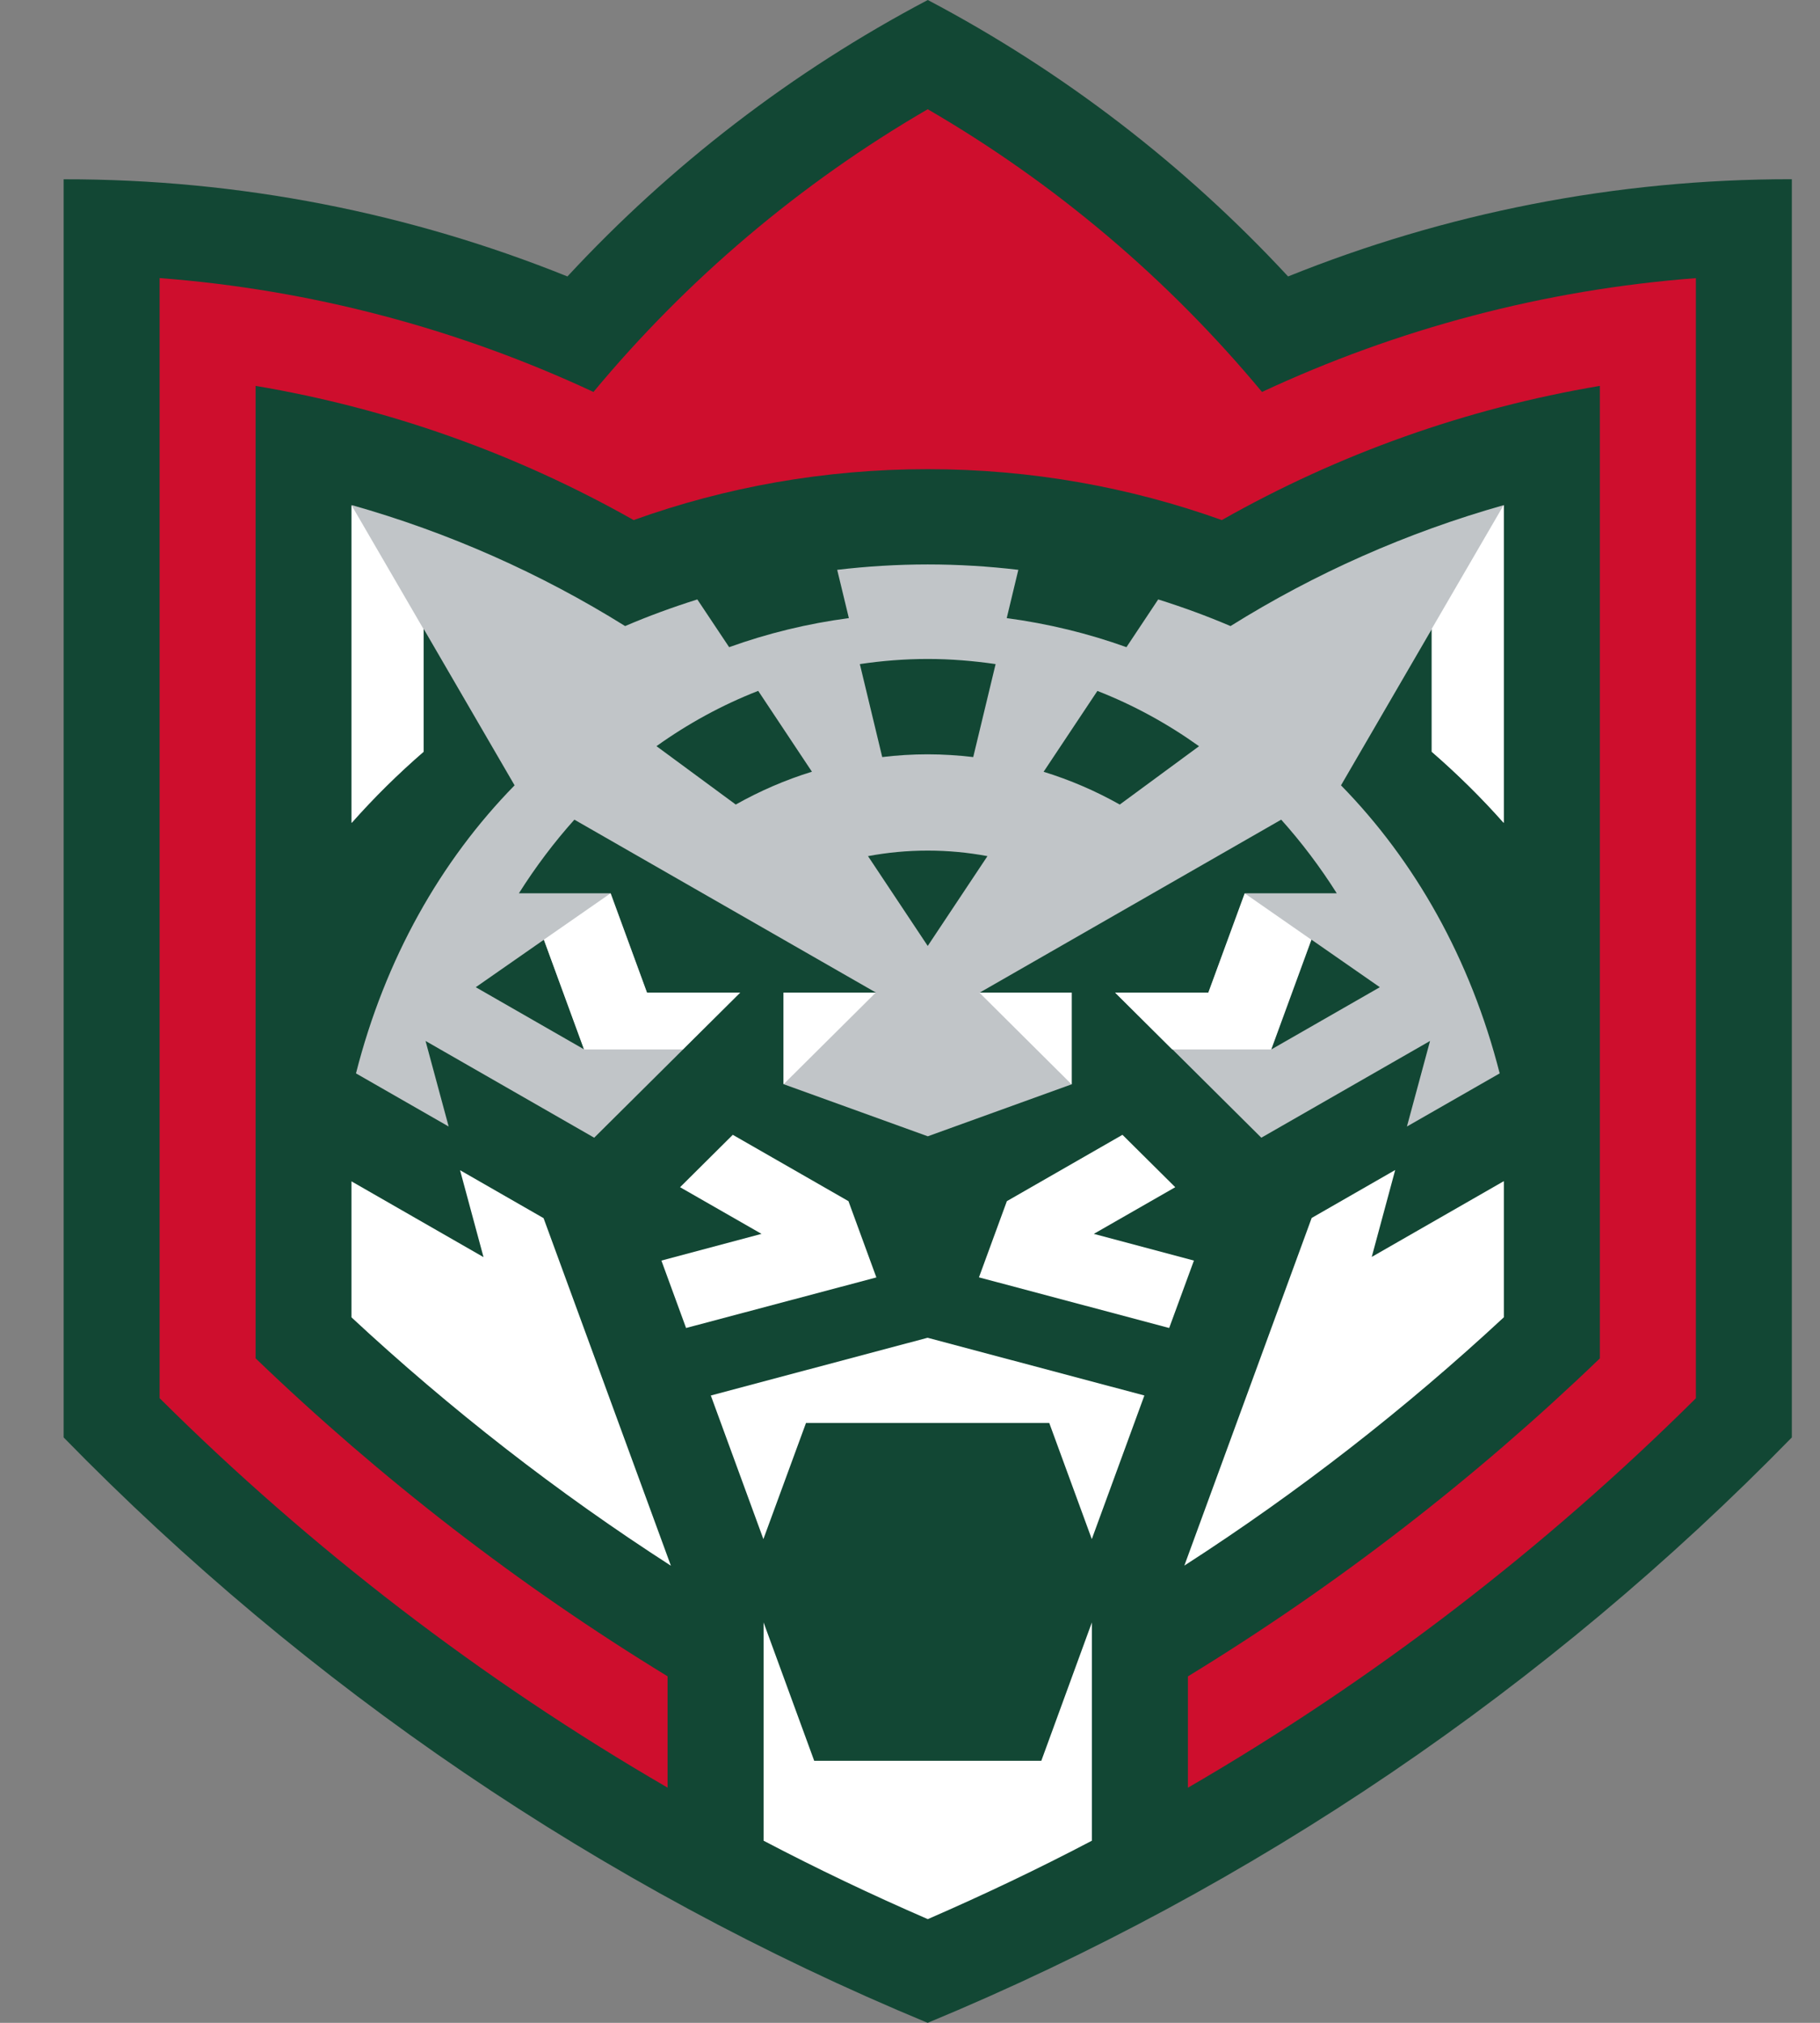
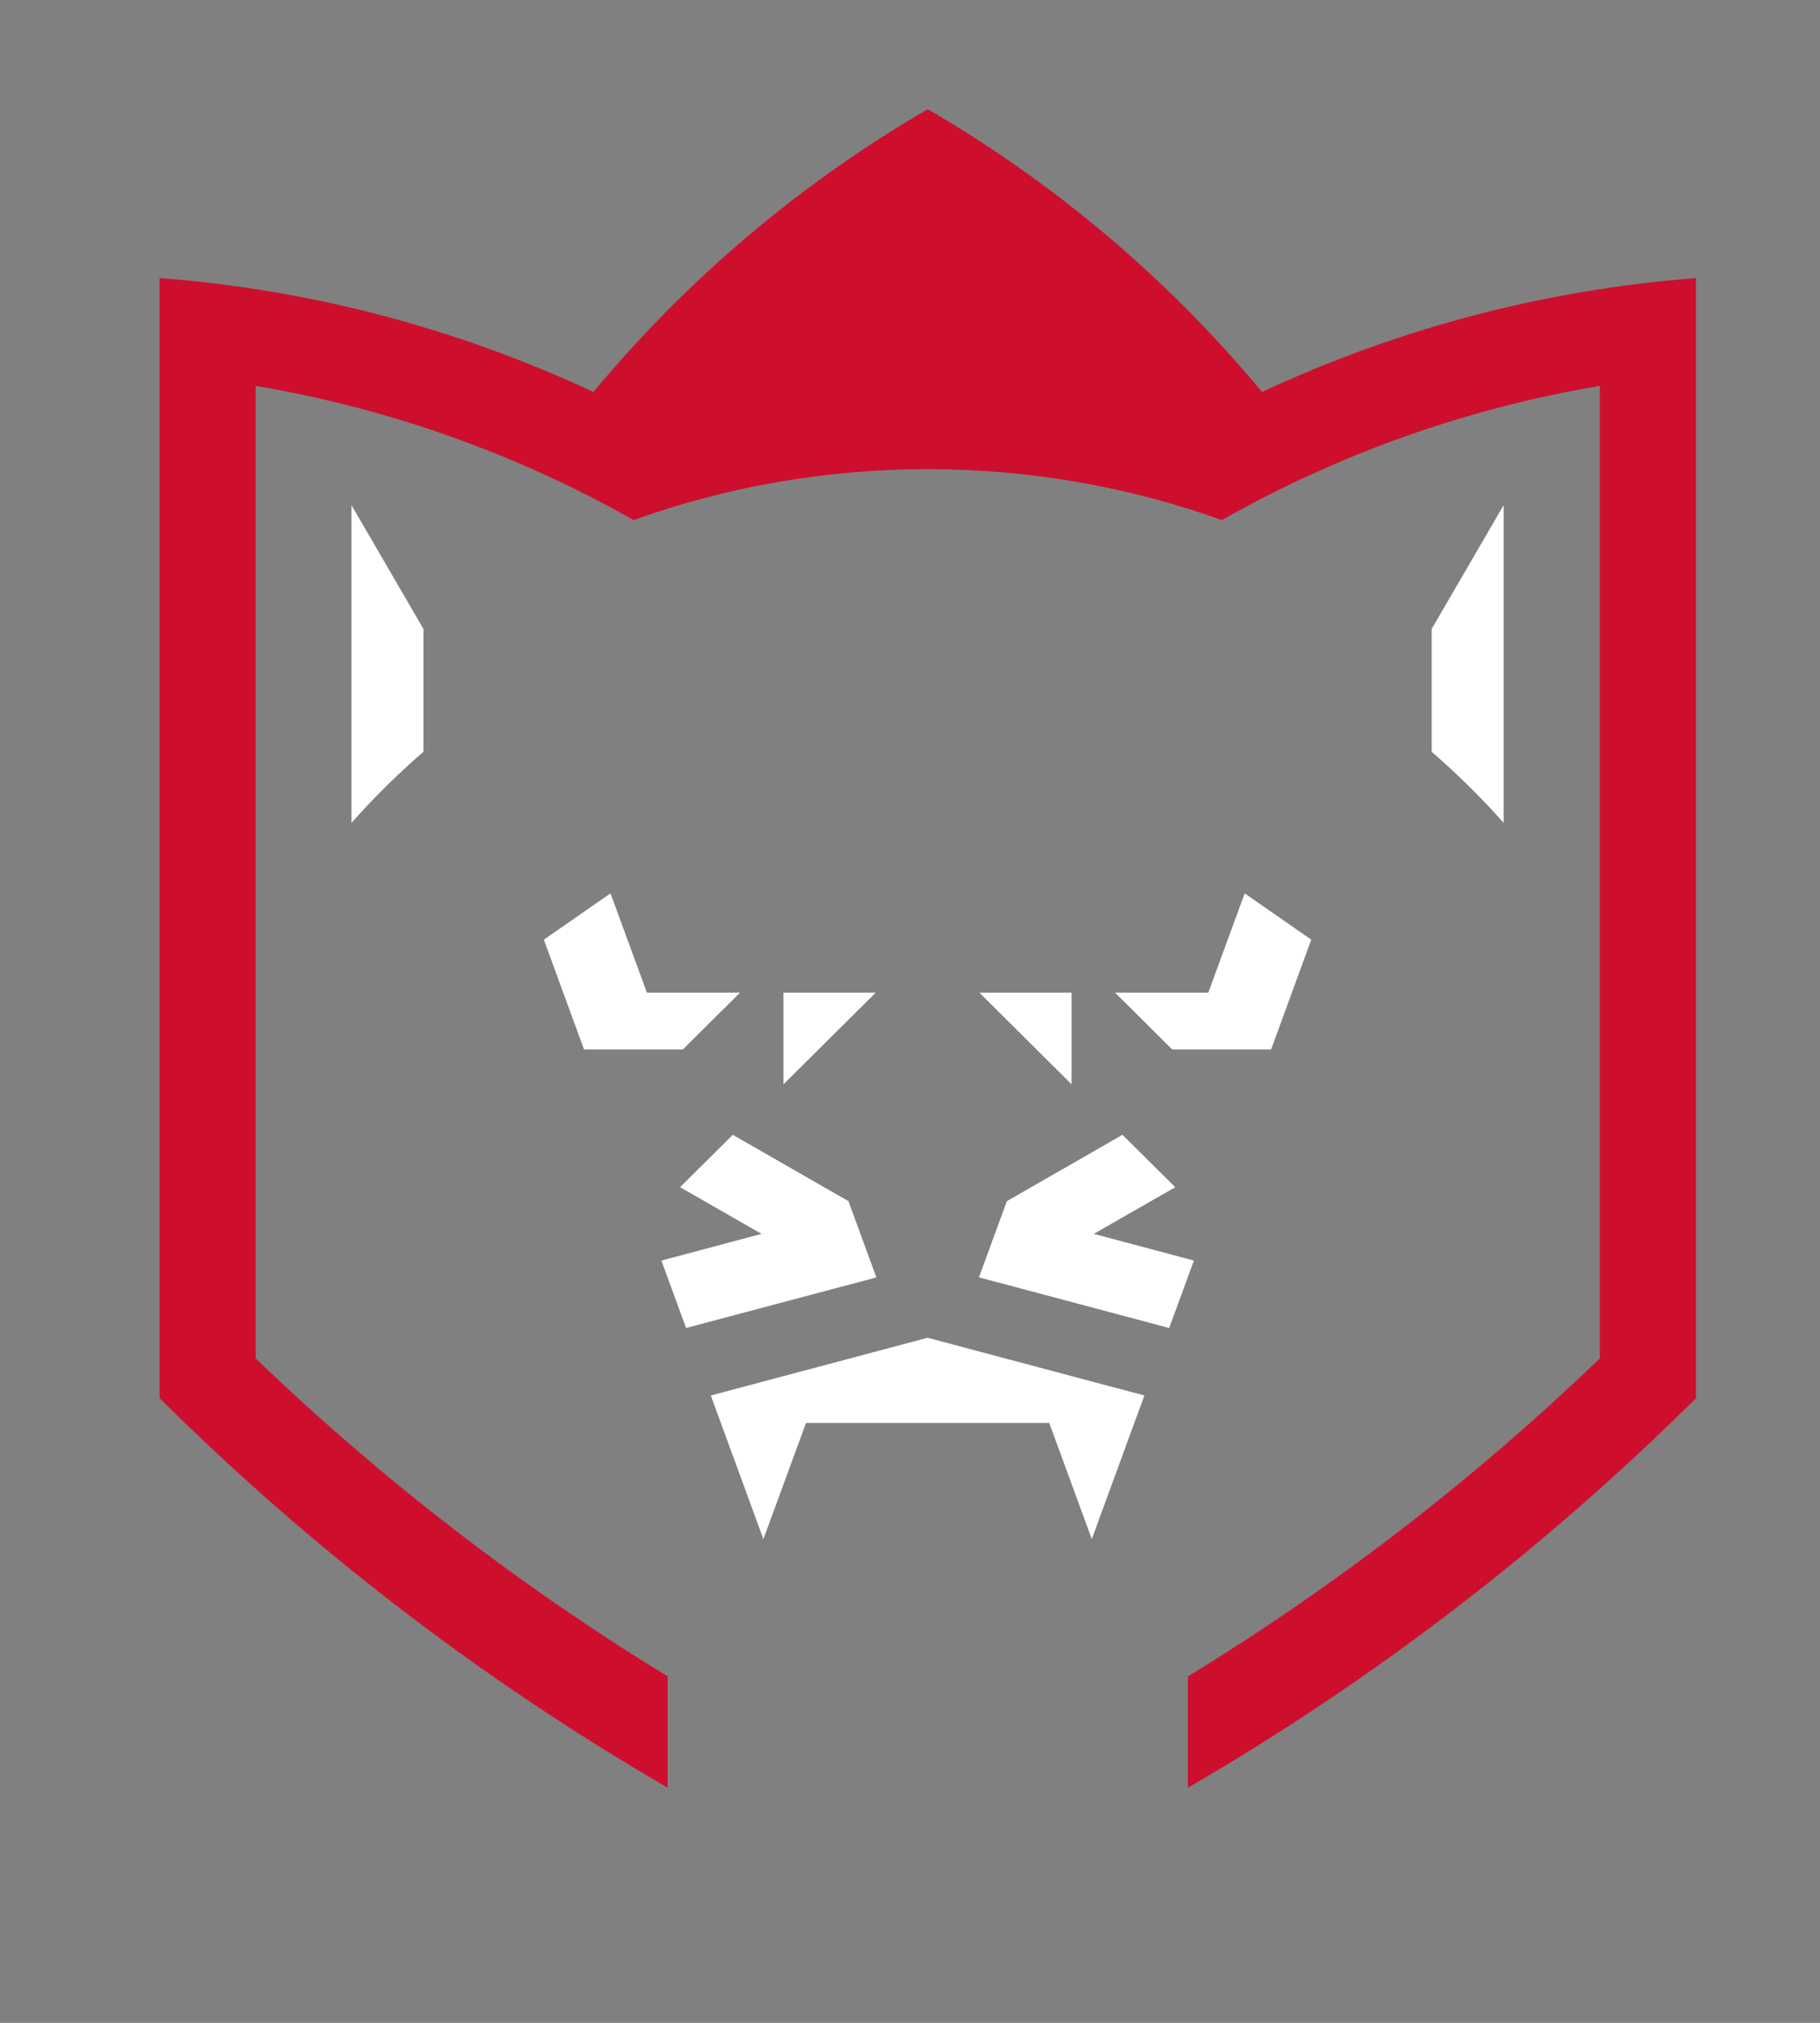
<svg xmlns="http://www.w3.org/2000/svg" width="27" height="30" viewBox="0 0 27 30" fill="none">
  <rect x="0" y="0" width="27" height="30" fill="#808080" stroke="none" />
-   <path d="M19.109 4.1C17.58 2.45 15.773 1.059 13.764 0C11.754 1.059 9.947 2.451 8.418 4.1C6.095 3.164 3.567 2.655 0.944 2.659V21.318C4.552 25.014 8.906 27.988 13.762 30C18.62 27.988 22.974 25.014 26.582 21.318V2.658C23.96 2.655 21.432 3.164 19.109 4.1Z" fill="#124734" />
-   <path d="M22.31 12.204V7.491C20.876 7.896 19.509 8.501 18.255 9.285C17.906 9.136 17.548 9.005 17.182 8.89L16.711 9.598C16.143 9.394 15.548 9.249 14.935 9.167L15.107 8.451C14.667 8.399 14.219 8.371 13.764 8.371C13.309 8.371 12.861 8.399 12.42 8.451L12.593 9.167C11.979 9.248 11.384 9.394 10.817 9.598L10.345 8.89C9.98 9.005 9.621 9.136 9.274 9.285C8.019 8.502 6.652 7.896 5.219 7.491V12.204C5.55 11.829 5.908 11.477 6.286 11.149V9.328L7.634 11.647C6.536 12.768 5.713 14.221 5.281 15.919L6.656 16.707L6.313 15.438L8.815 16.873L10.982 14.721H9.599L9.06 13.248H7.698C7.947 12.854 8.222 12.49 8.521 12.156L12.995 14.721H11.627V16.08L13.764 16.852L15.901 16.08V14.721H14.534L19.007 12.156C19.306 12.49 19.582 12.854 19.831 13.248H18.47L17.93 14.721H16.546L18.712 16.873L21.215 15.438L20.872 16.707L22.248 15.919C21.815 14.22 20.991 12.768 19.894 11.647L21.242 9.328V11.149C21.62 11.476 21.978 11.829 22.31 12.204ZM8.07 13.936L8.667 15.564L7.058 14.641L8.07 13.936ZM10.915 11.932L9.739 11.066C10.209 10.73 10.715 10.454 11.248 10.246L12.045 11.445C11.65 11.567 11.274 11.73 10.915 11.932ZM13.763 14.029L12.877 12.697C13.165 12.643 13.46 12.615 13.763 12.615C14.065 12.615 14.361 12.643 14.649 12.697L13.763 14.029ZM14.438 11.228C14.216 11.202 13.992 11.187 13.763 11.187C13.534 11.187 13.31 11.201 13.088 11.228L12.756 9.849C13.085 9.8 13.421 9.773 13.763 9.773C14.105 9.773 14.44 9.801 14.77 9.849L14.438 11.228ZM16.612 11.932C16.253 11.73 15.875 11.567 15.482 11.446L16.28 10.247C16.813 10.455 17.318 10.731 17.788 11.067L16.612 11.932ZM20.47 14.641L18.86 15.564L19.456 13.936L20.47 14.641Z" fill="#C1C5C8" />
  <path d="M6.282 9.328V11.149C5.904 11.476 5.546 11.829 5.214 12.204V7.491L6.282 9.328ZM8.664 15.564H10.13L10.978 14.722H9.597L9.057 13.249L8.068 13.936L8.664 15.564ZM11.623 16.081L12.991 14.722H11.623V16.081ZM22.307 7.491V12.204C21.975 11.829 21.617 11.477 21.239 11.149V9.328L22.307 7.491ZM19.453 13.936L18.465 13.249L17.925 14.722H16.543L17.39 15.564H18.857L19.453 13.936ZM15.897 14.722H14.53L15.897 16.081V14.722Z" fill="white" />
  <path d="M18.722 5.813C17.334 4.142 15.656 2.719 13.763 1.62C11.87 2.719 10.192 4.143 8.804 5.813C6.804 4.88 4.627 4.296 2.368 4.124V20.736C4.613 22.966 7.145 24.912 9.904 26.512V24.861C7.695 23.512 5.647 21.928 3.792 20.145V5.723C5.778 6.057 7.674 6.737 9.4 7.713C10.762 7.224 12.23 6.958 13.763 6.958C15.295 6.958 16.764 7.225 18.126 7.713C19.851 6.736 21.748 6.057 23.734 5.723V20.146C21.88 21.929 19.832 23.512 17.623 24.862V26.513C20.381 24.913 22.913 22.967 25.159 20.737V4.125C22.899 4.297 20.722 4.88 18.722 5.813Z" fill="#CE0E2D" />
  <path d="M12.587 17.814L10.871 16.83L10.089 17.607L11.297 18.299L9.812 18.695L10.178 19.695L13.001 18.945L12.587 17.814Z" fill="white" />
-   <path d="M6.825 17.355L7.173 18.644L5.214 17.52V19.537C6.678 20.898 8.264 22.133 9.953 23.221L8.064 18.066L6.825 17.355Z" fill="white" />
  <path d="M10.545 20.696L11.325 22.826L11.957 21.104H15.566L16.197 22.826L16.977 20.696L13.761 19.84L10.545 20.696Z" fill="white" />
  <path d="M16.227 18.299L17.435 17.607L16.652 16.83L14.937 17.814L14.523 18.944L17.345 19.695L17.712 18.695L16.227 18.299Z" fill="white" />
-   <path d="M20.35 18.641L20.698 17.352L19.459 18.063L17.57 23.219C19.259 22.131 20.845 20.896 22.31 19.536V17.517L20.35 18.641Z" fill="white" />
-   <path d="M12.079 26.114L11.328 24.062V27.299C12.123 27.716 12.936 28.103 13.764 28.462C14.59 28.103 15.404 27.716 16.198 27.299V24.062L15.448 26.114H12.079Z" fill="white" />
</svg>